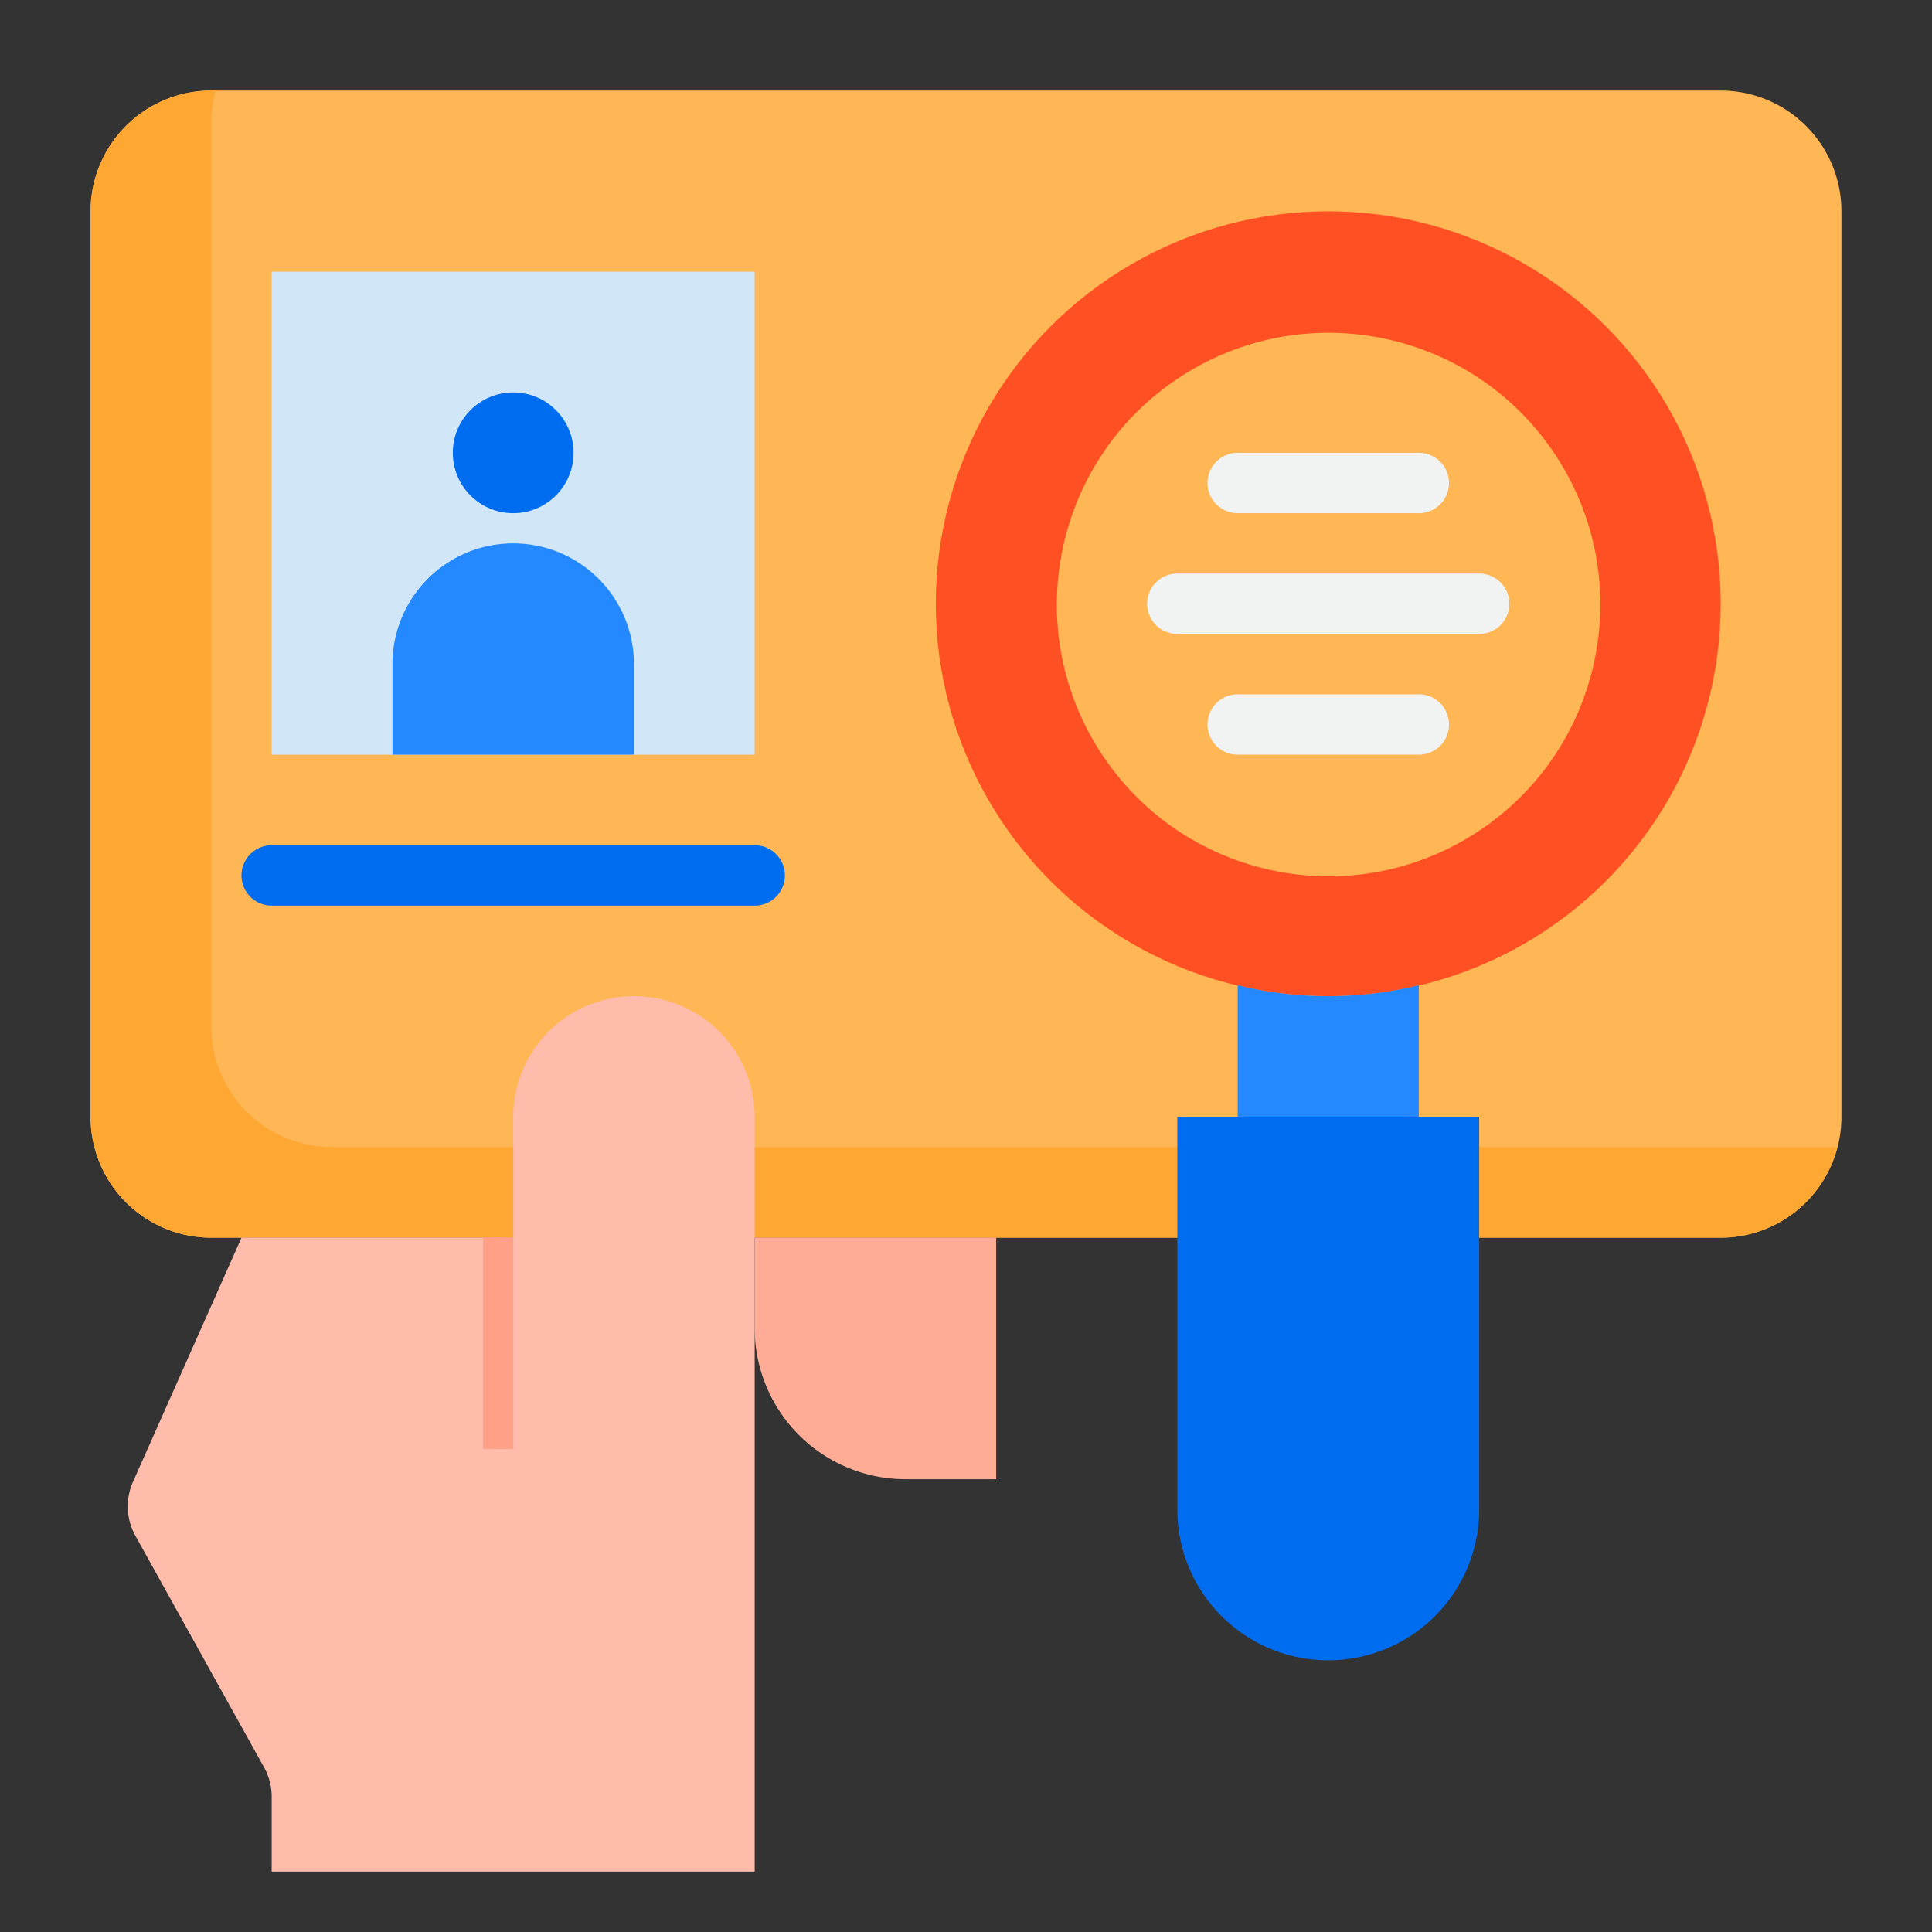
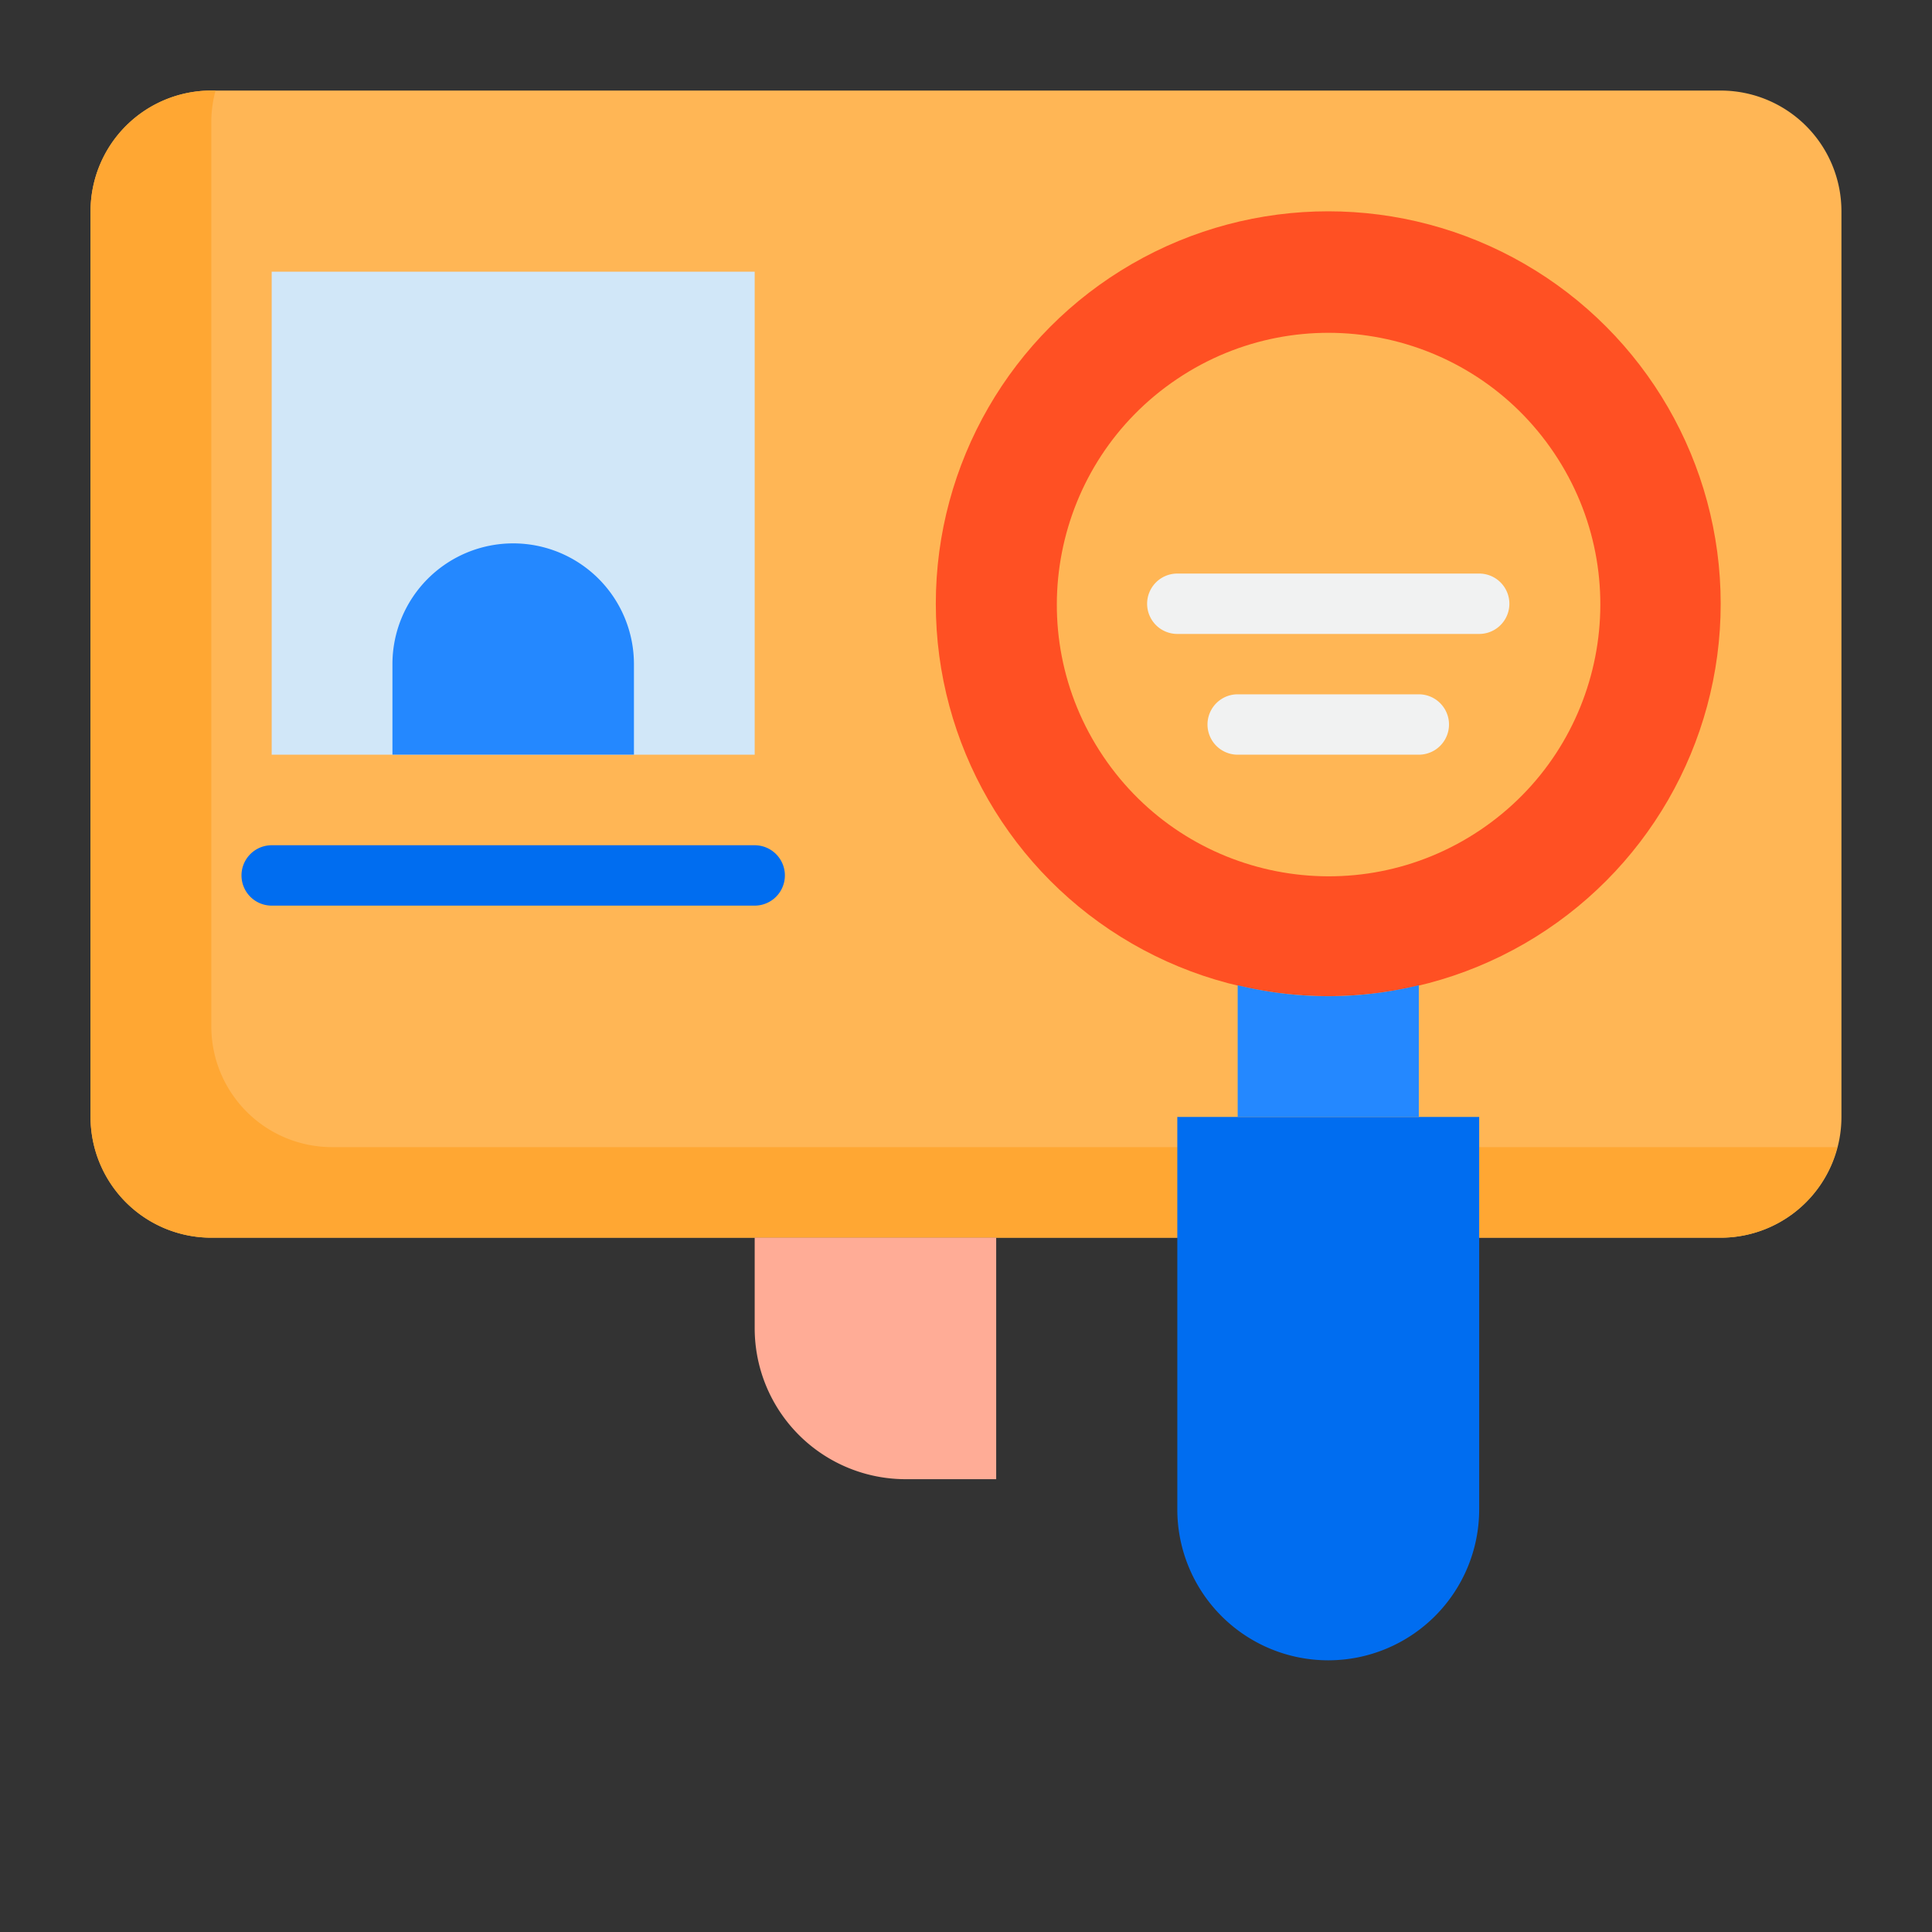
<svg xmlns="http://www.w3.org/2000/svg" height="512" viewBox="0 0 64 64" width="512">
  <rect x="0" y="0" width="64" height="64" fill="#333333" stroke="none" />
  <g id="Indentity_theft" data-name="Indentity theft">
    <path d="m61 7v30a4 4 0 0 1 -4 4h-50a4 4 0 0 1 -4-4v-30a4 4 0 0 1 4-4h50a4 4 0 0 1 4 4z" fill="#ffb655" />
    <path d="m53 38h-42a4 4 0 0 1 -4-4v-30a3.977 3.977 0 0 1 .141-1h-.141a4 4 0 0 0 -4 4v30a4 4 0 0 0 4 4h50a3.989 3.989 0 0 0 3.859-3z" fill="#ffa733" />
    <circle cx="44" cy="20" fill="#ff5023" r="13" />
    <path d="m25 44a5 5 0 0 0 5 5h3v-8h-8z" fill="#ffac96" />
    <path d="m9 9h16v16h-16z" fill="#d1e7f8" />
    <circle cx="17" cy="15" fill="none" r="2" />
    <path d="m17 18a4 4 0 0 0 -4 4v3h8v-3a4 4 0 0 0 -4-4z" fill="#2488ff" />
-     <circle cx="17" cy="15" fill="#006df0" r="2" />
    <path d="m47 37h-8v13a5 5 0 0 0 10 0v-13z" fill="#006df0" />
    <circle cx="44" cy="20" fill="#ffb655" r="9" transform="matrix(.83 -.558 .558 .83 -3.669 27.979)" />
-     <path d="m21 33a4 4 0 0 0 -4 4v4h-9l-3.595 8.088a2 2 0 0 0 .079 1.784l4.264 7.675a2 2 0 0 1 .252.971v2.482h16v-25a4 4 0 0 0 -4-4z" fill="#ffbcab" />
-     <path d="m39.5 12.206a9 9 0 1 0 12.294 3.294 9 9 0 0 0 -12.294-3.294z" fill="none" />
+     <path d="m39.5 12.206z" fill="none" />
    <path d="m41 32.638v4.362h6v-4.362a12.612 12.612 0 0 1 -6 0z" fill="#2488ff" />
    <g fill="#f1f2f2">
-       <path d="m41 17h6a1 1 0 0 0 0-2h-6a1 1 0 0 0 0 2z" />
      <path d="m47 23h-6a1 1 0 0 0 0 2h6a1 1 0 0 0 0-2z" />
      <path d="m49 19h-10a1 1 0 0 0 0 2h10a1 1 0 0 0 0-2z" />
    </g>
    <path d="m25 28h-16a1 1 0 0 0 0 2h16a1 1 0 0 0 0-2z" fill="#006df0" />
-     <path d="m16 41h1v7h-1z" fill="#ffa087" />
  </g>
</svg>